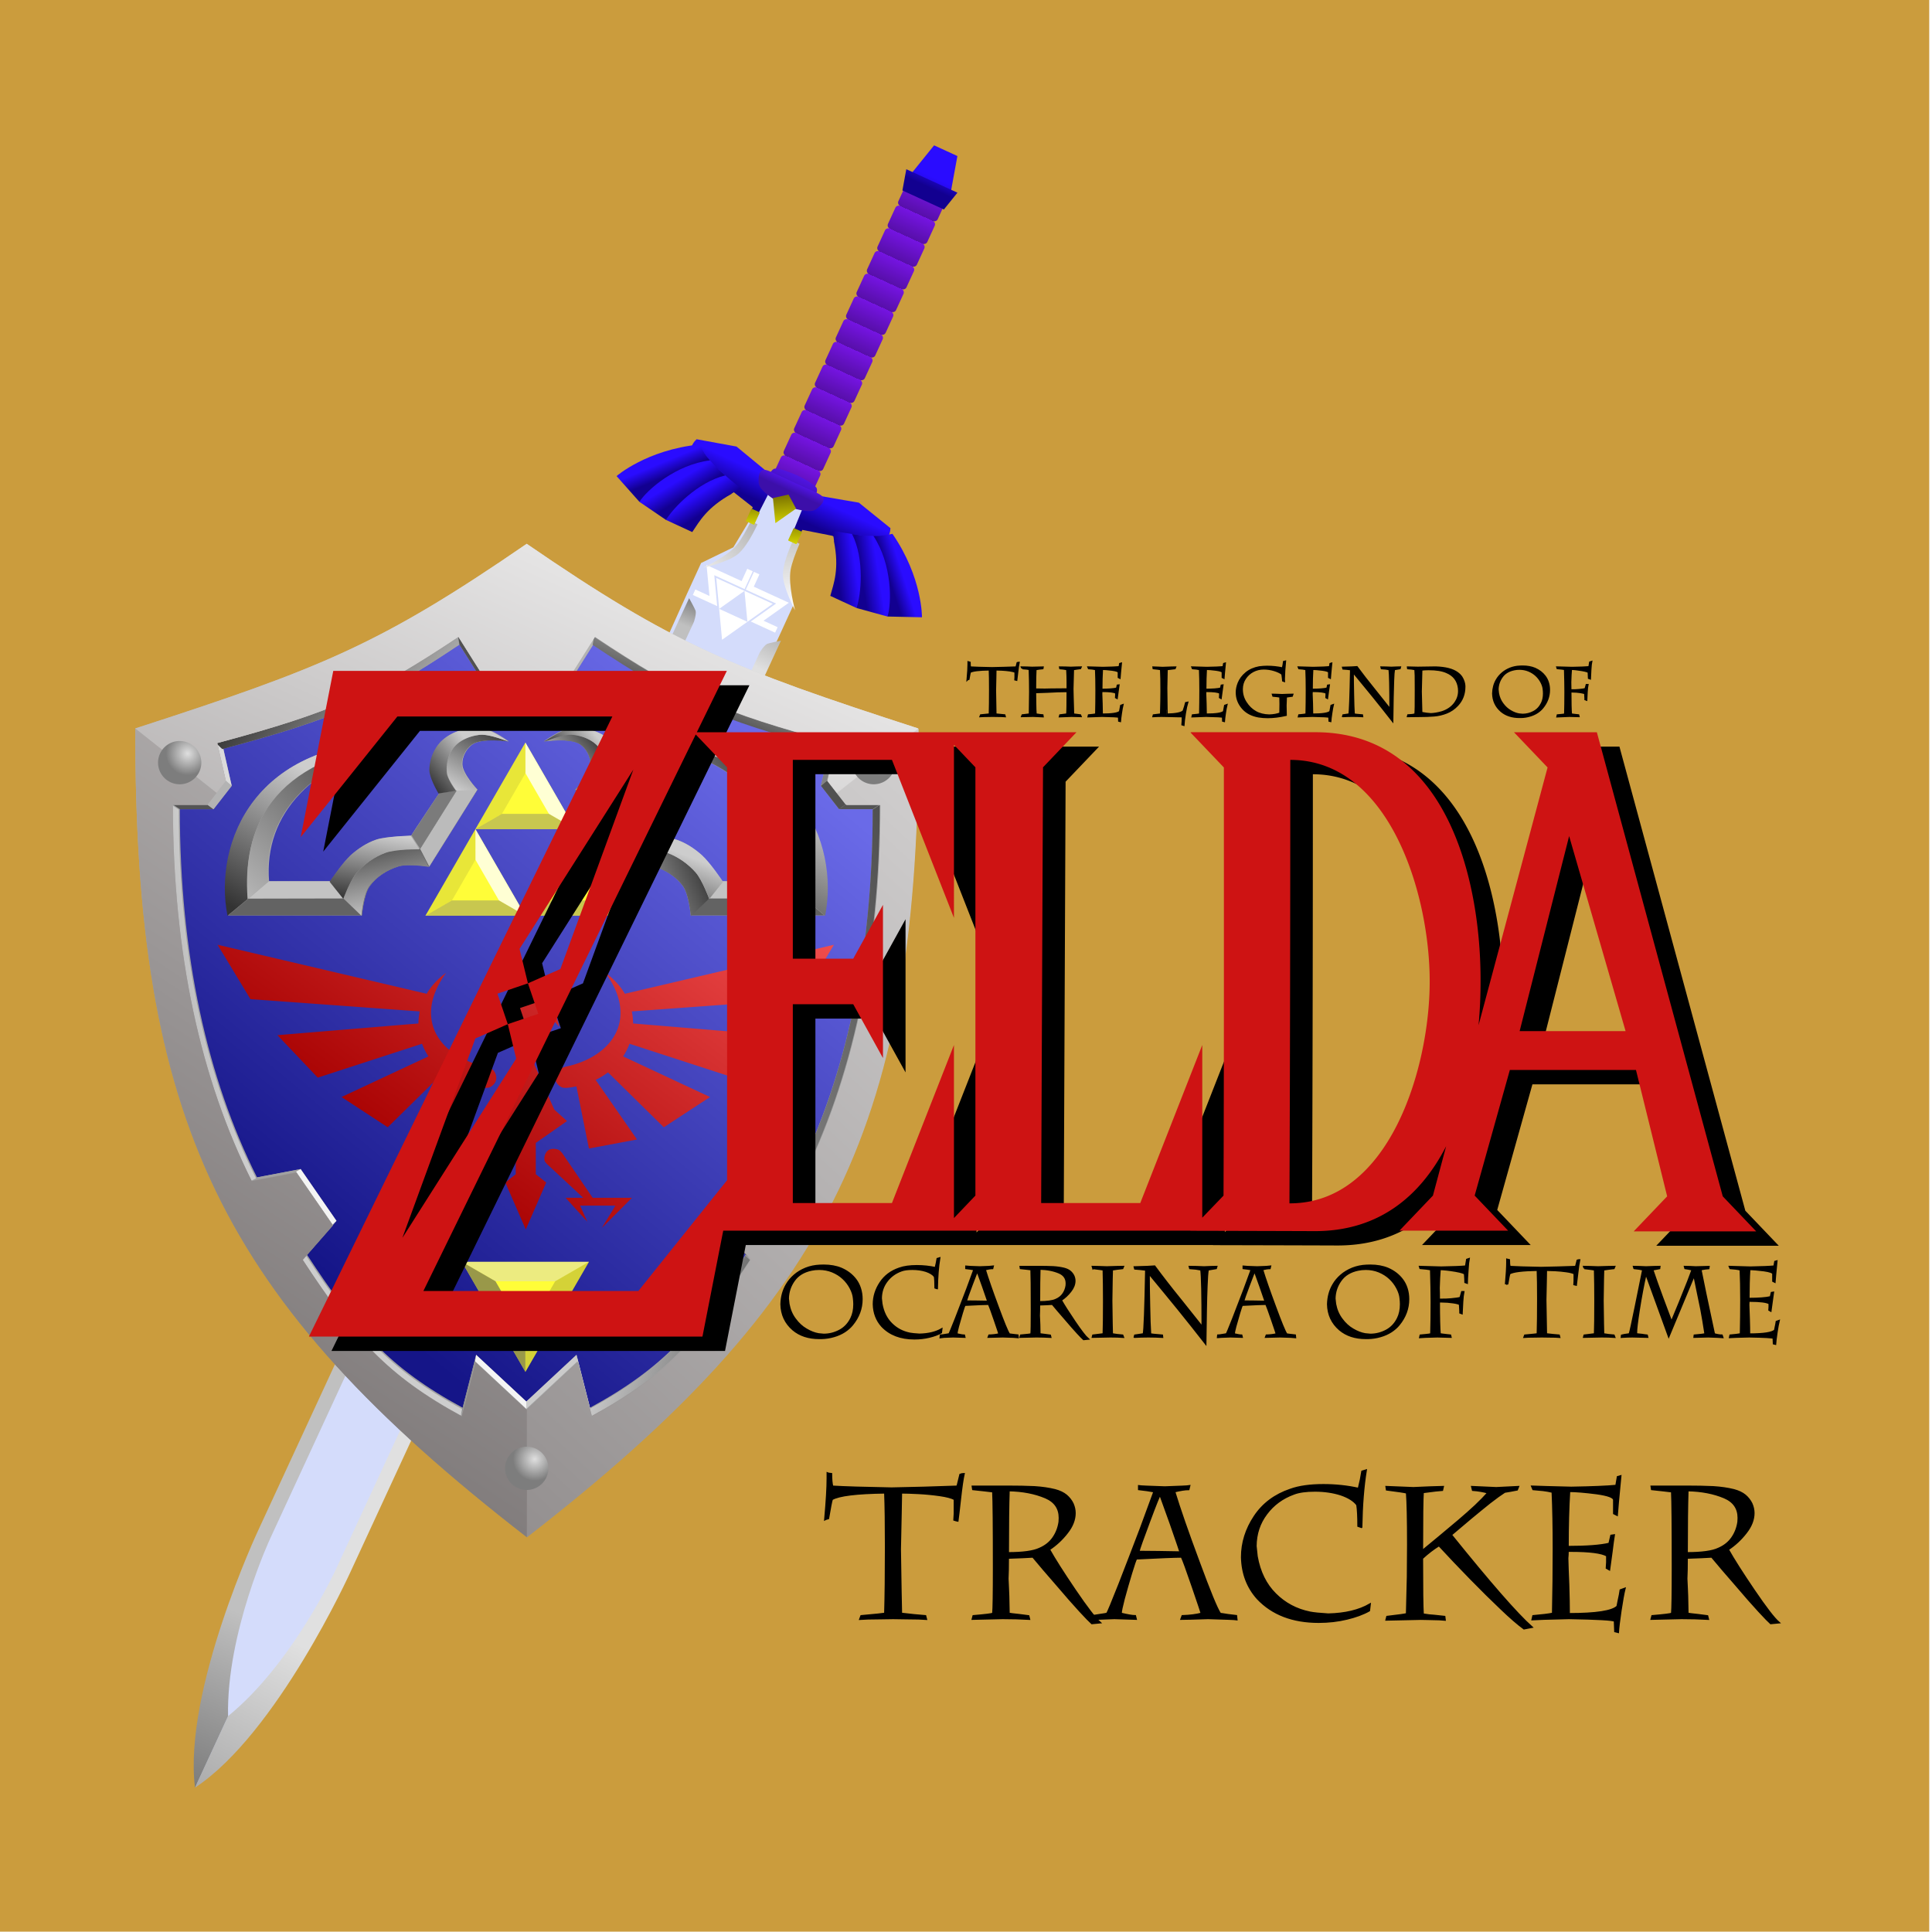
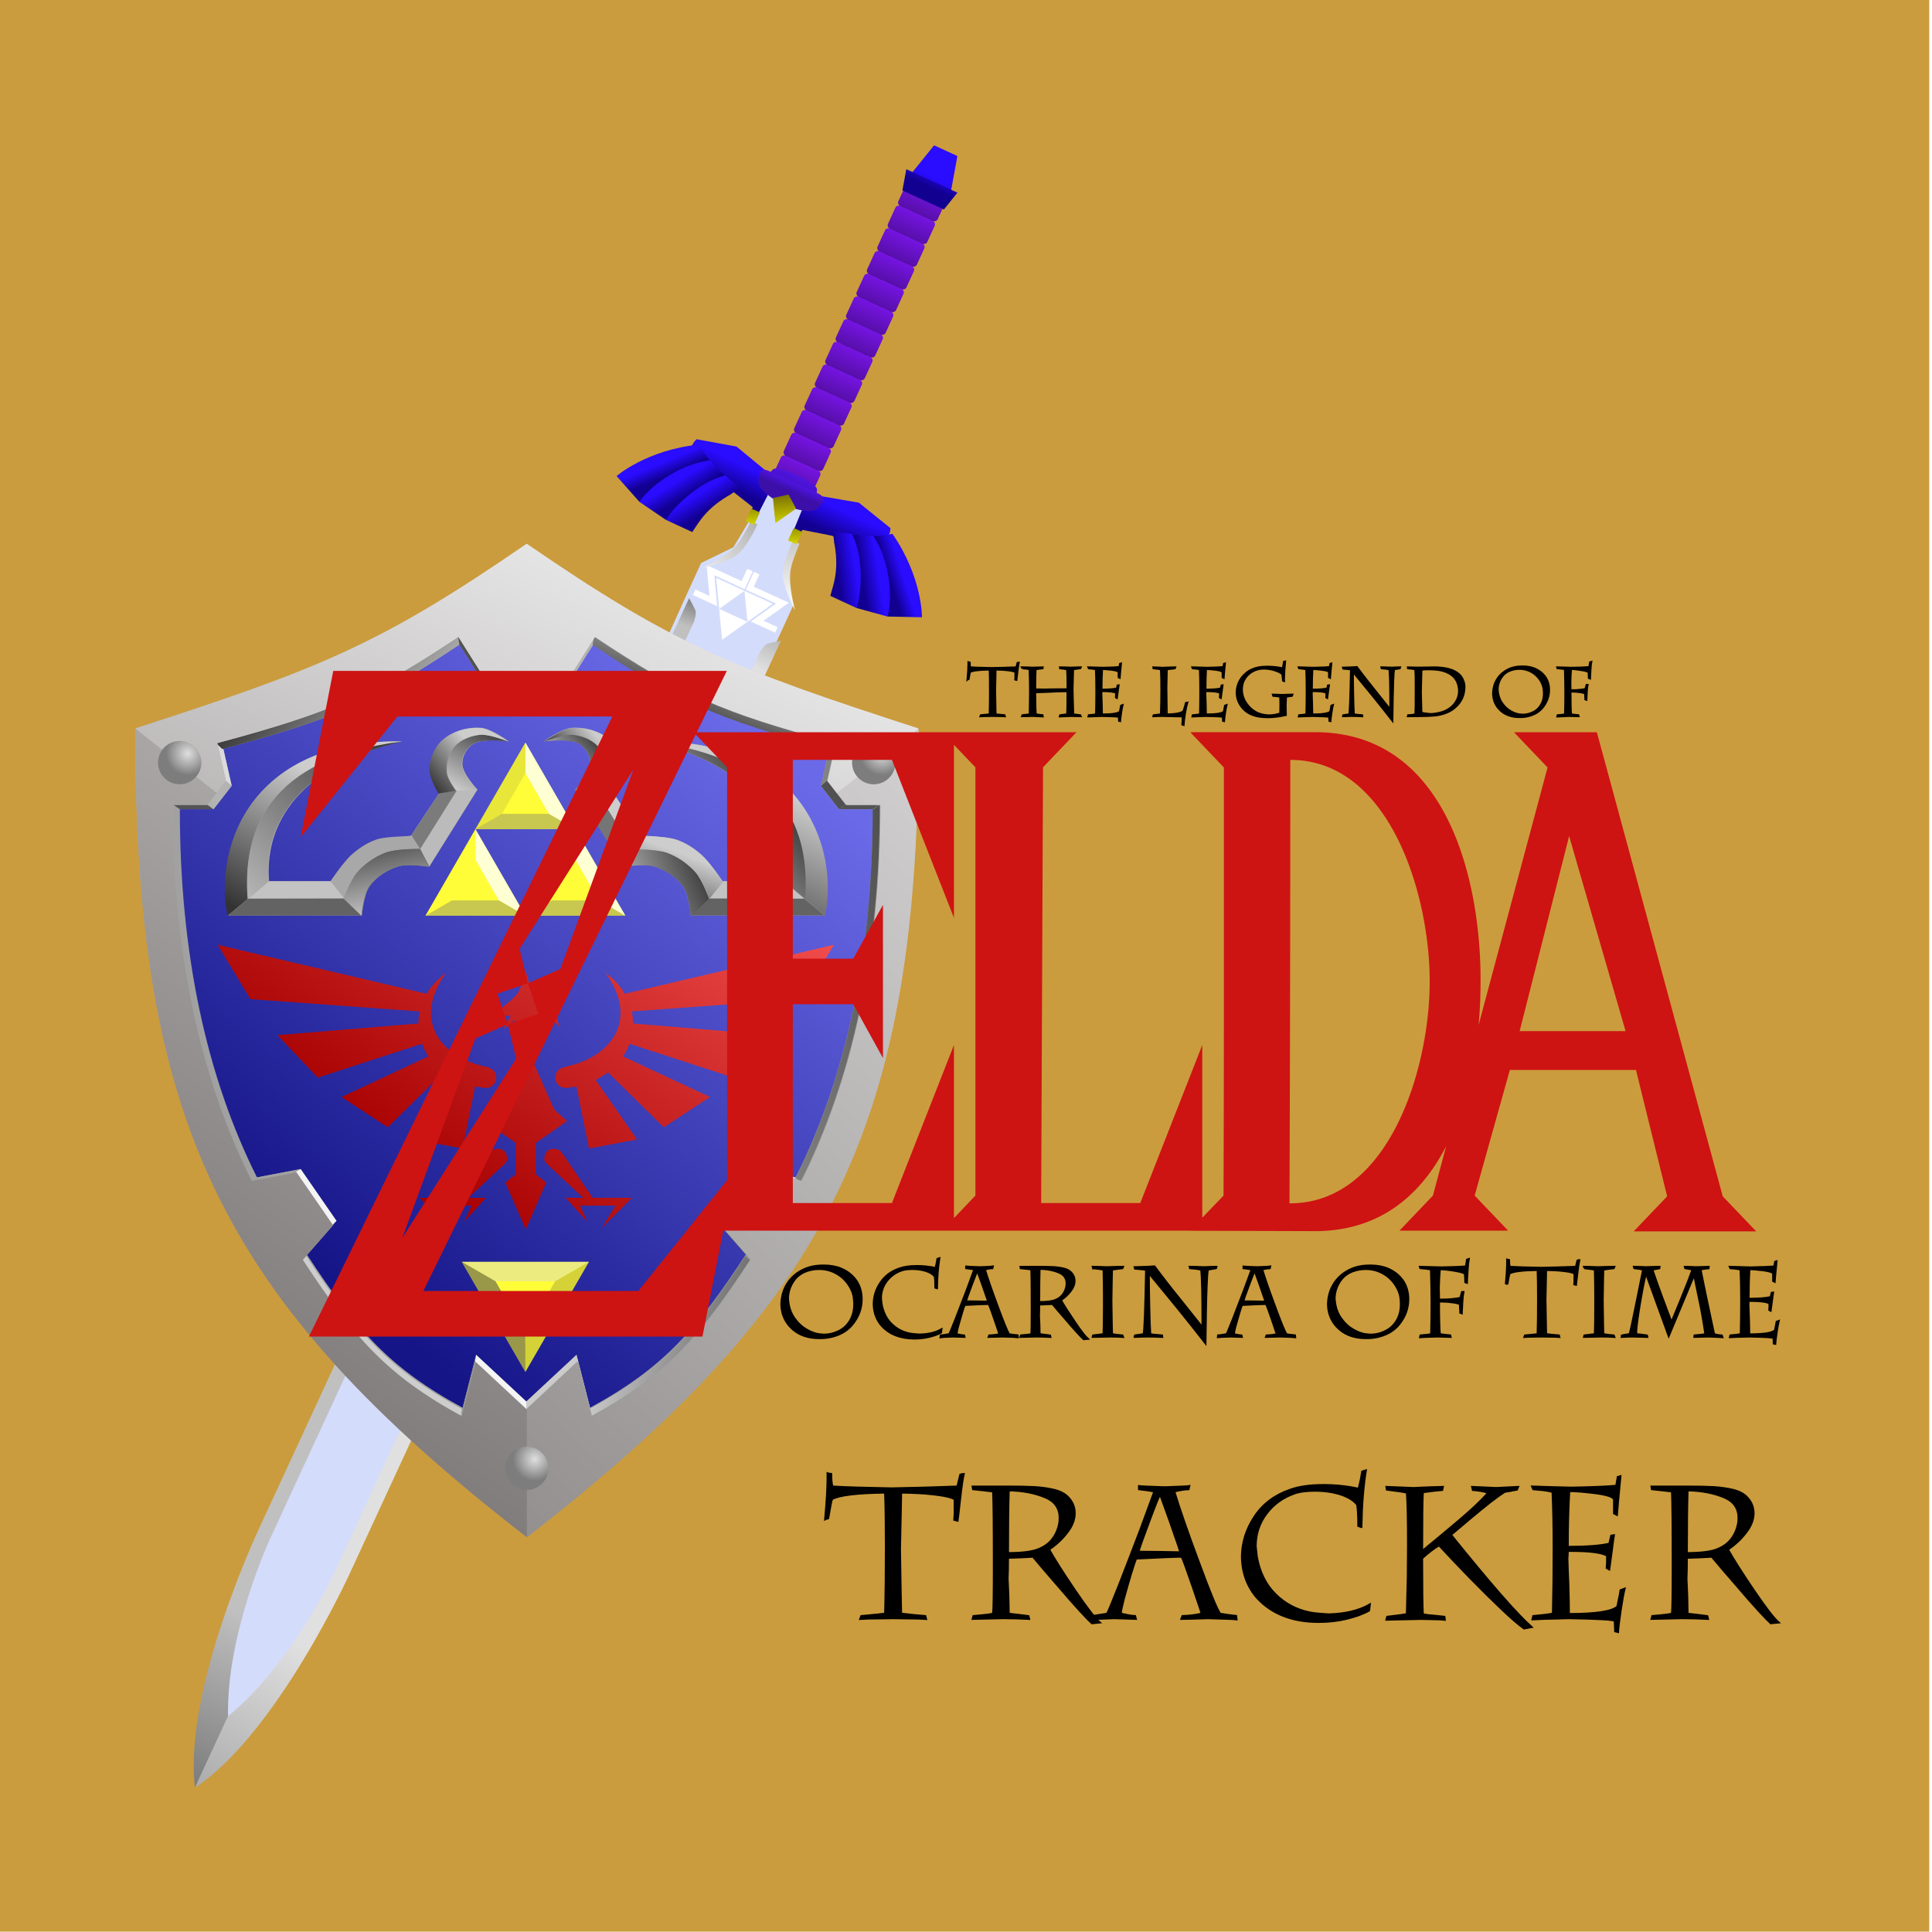
<svg xmlns="http://www.w3.org/2000/svg" xmlns:xlink="http://www.w3.org/1999/xlink" width="1000" height="1000" viewBox="0 0 264.583 264.583">
  <defs>
    <linearGradient id="f">
      <stop offset="0" stop-color="#7514e2" />
      <stop offset="1" stop-color="#570fa9" />
    </linearGradient>
    <linearGradient id="i">
      <stop offset="0" stop-color="#d4d400" />
      <stop offset="1" stop-color="#564a00" />
    </linearGradient>
    <linearGradient id="j">
      <stop offset="0" stop-color="#151588" />
      <stop offset="1" stop-color="#6a6ae8" />
    </linearGradient>
    <linearGradient id="k">
      <stop offset="0" stop-color="#cdcdcd" />
      <stop offset="1" stop-color="#333" />
    </linearGradient>
    <linearGradient id="l">
      <stop offset="0" stop-color="#7f7a7a" />
      <stop offset="1" stop-color="#e5e4e4" />
    </linearGradient>
    <linearGradient id="a">
      <stop offset="0" stop-color="#dfdfdf" />
      <stop offset="1" stop-color="#7d7d7d" />
    </linearGradient>
    <linearGradient id="m">
      <stop offset="0" stop-color="#a60000" />
      <stop offset="1" stop-color="#ff5b5b" />
    </linearGradient>
    <linearGradient gradientUnits="userSpaceOnUse" y2="274.05" x2="744.816" y1="444.494" x1="957.438" gradientTransform="scale(.999 1.001)" id="n">
      <stop offset="0" stop-color="#cdcdcd" />
      <stop offset="1" stop-color="#333" />
    </linearGradient>
    <linearGradient id="b">
      <stop offset="0" stop-color="#ababab" />
      <stop offset=".136" stop-color="#e0e0e0" />
      <stop offset=".973" stop-color="#e0e0e0" />
      <stop offset="1" stop-color="#b8b8b8" />
    </linearGradient>
    <linearGradient id="c">
      <stop offset="0" stop-color="#7c7c7c" />
      <stop offset=".139" stop-color="silver" />
      <stop offset=".979" stop-color="silver" />
      <stop offset="1" stop-color="gray" />
    </linearGradient>
    <linearGradient id="d">
      <stop offset="0" stop-color="#fff" />
      <stop offset="1" stop-color="#c9c9c9" />
    </linearGradient>
    <linearGradient id="e">
      <stop offset="0" stop-color="#ebebeb" />
      <stop offset="1" stop-color="#b3b3b3" />
    </linearGradient>
    <linearGradient id="h">
      <stop offset="0" stop-color="#5014e2" />
      <stop offset="1" stop-color="#3c0fa9" />
    </linearGradient>
    <linearGradient id="g">
      <stop offset="0" stop-color="#2a0cff" />
      <stop offset="1" stop-color="#120090" />
    </linearGradient>
    <linearGradient xlink:href="#b" id="o" gradientUnits="userSpaceOnUse" gradientTransform="matrix(14.206 0 0 14.206 797.959 -419.52)" x1="-38.761" y1="33.02" x2="-34.584" y2="139.261" />
    <linearGradient xlink:href="#c" id="p" gradientUnits="userSpaceOnUse" gradientTransform="matrix(14.206 0 0 14.206 797.959 -419.52)" x1="-38.761" y1="33.02" x2="-42.9" y2="139.261" />
    <linearGradient xlink:href="#d" id="q" gradientUnits="userSpaceOnUse" gradientTransform="matrix(14.206 0 0 14.206 797.959 -419.52)" x1="-34.584" y1="142.03" x2="-37.15" y2="147.163" />
    <linearGradient xlink:href="#e" id="r" gradientUnits="userSpaceOnUse" gradientTransform="matrix(14.206 0 0 14.206 797.959 -419.52)" x1="-42.938" y1="142.03" x2="-40.373" y2="147.163" />
    <linearGradient xlink:href="#f" id="s" gradientUnits="userSpaceOnUse" x1="451.982" y1="169.834" x2="446.854" y2="181.02" spreadMethod="repeat" />
    <linearGradient xlink:href="#g" id="t" gradientUnits="userSpaceOnUse" x1="-38.761" y1="149.736" x2="-38.761" y2="147.573" />
    <linearGradient xlink:href="#g" id="u" gradientUnits="userSpaceOnUse" gradientTransform="matrix(-14.206 0 0 14.206 -303.358 -196.063)" x1="-31.754" y1="146.535" x2="-33.059" y2="145.681" />
    <linearGradient xlink:href="#g" id="v" gradientUnits="userSpaceOnUse" gradientTransform="matrix(14.206 0 0 14.206 797.959 -196.063)" x1="-31.754" y1="146.535" x2="-33.059" y2="145.681" />
    <linearGradient xlink:href="#g" id="w" gradientUnits="userSpaceOnUse" gradientTransform="matrix(-14.206 0 0 14.206 -303.358 -196.063)" x1="-29.879" y1="146.995" x2="-31.073" y2="146.191" />
    <linearGradient xlink:href="#g" id="x" gradientUnits="userSpaceOnUse" gradientTransform="matrix(14.206 0 0 14.206 797.959 -196.063)" x1="-29.879" y1="146.995" x2="-31.073" y2="146.191" />
    <linearGradient xlink:href="#g" id="y" gradientUnits="userSpaceOnUse" gradientTransform="matrix(-14.206 0 0 14.206 -303.358 -196.063)" x1="-27.868" y1="147.489" x2="-28.745" y2="146.684" />
    <linearGradient xlink:href="#g" id="z" gradientUnits="userSpaceOnUse" gradientTransform="matrix(14.206 0 0 14.206 797.959 -196.063)" x1="-27.868" y1="147.489" x2="-28.745" y2="146.684" />
    <linearGradient xlink:href="#g" id="A" gradientUnits="userSpaceOnUse" gradientTransform="translate(216.575 .555)" x1="-38.745" y1="178.45" x2="-38.745" y2="174.905" />
    <linearGradient xlink:href="#g" id="B" gradientUnits="userSpaceOnUse" gradientTransform="translate(216.575 .696)" x1="-38.766" y1="179.176" x2="-38.766" y2="177.366" />
    <linearGradient xlink:href="#h" id="C" gradientUnits="userSpaceOnUse" x1="177.83" y1="151.964" x2="177.819" y2="150.202" />
    <linearGradient xlink:href="#h" id="D" gradientUnits="userSpaceOnUse" x1="177.834" y1="151.341" x2="177.834" y2="150.541" />
    <linearGradient xlink:href="#i" id="E" gradientUnits="userSpaceOnUse" x1="158.93" y1="490.865" x2="152.477" y2="502.042" />
    <linearGradient xlink:href="#i" id="F" gradientUnits="userSpaceOnUse" gradientTransform="translate(-65.878 4.352)" x1="29.355" y1="141.278" x2="28.164" y2="143.921" />
    <linearGradient xlink:href="#i" id="G" gradientUnits="userSpaceOnUse" gradientTransform="translate(-69.713 4.352)" x1="29.355" y1="141.278" x2="28.164" y2="143.921" />
    <linearGradient xlink:href="#j" id="H" gradientUnits="userSpaceOnUse" gradientTransform="translate(0 -2.77)" x1="80.16" y1="247.303" x2="215.276" y2="84.508" />
    <linearGradient xlink:href="#k" id="I" gradientUnits="userSpaceOnUse" x1="294.814" y1="182.599" x2="344.151" y2="298.779" />
    <linearGradient xlink:href="#k" id="J" gradientUnits="userSpaceOnUse" x1="716.181" y1="339.742" x2="893.804" y2="191.885" />
    <linearGradient xlink:href="#k" id="K" gradientUnits="userSpaceOnUse" x1="691.187" y1="930.387" x2="-160.715" y2="608.703" />
    <linearGradient xlink:href="#k" id="L" gradientUnits="userSpaceOnUse" x1="969.691" y1="726.438" x2="1389.324" y2="800.986" />
    <linearGradient xlink:href="#k" id="M" gradientUnits="userSpaceOnUse" x1="427.179" y1="1013.392" x2="200.364" y2="1095.447" />
    <linearGradient xlink:href="#k" id="N" gradientUnits="userSpaceOnUse" x1="783.597" y1="1126.224" x2="808.49" y2="1149.398" />
    <linearGradient xlink:href="#l" id="O" gradientUnits="userSpaceOnUse" x1="39.279" y1="310.556" x2="246.905" y2="27.593" />
    <linearGradient xlink:href="#l" id="P" gradientUnits="userSpaceOnUse" x1="105.031" y1="300.763" x2="217.061" y2="52.308" />
    <linearGradient xlink:href="#l" id="Q" gradientUnits="userSpaceOnUse" gradientTransform="translate(-7.314 -7.314) scale(4.332)" x1="83.58" y1="297.499" x2="285.611" y2="-9.247" />
    <linearGradient xlink:href="#l" id="R" gradientUnits="userSpaceOnUse" gradientTransform="translate(-7.314 -7.314) scale(4.332)" x1="18.294" y1="332.007" x2="313.124" y2="14.536" />
    <linearGradient xlink:href="#m" id="V" gradientUnits="userSpaceOnUse" gradientTransform="matrix(.932 0 0 .932 9.064 12.232)" x1="113.146" y1="224.403" x2="215.564" y2="84.508" />
    <linearGradient xlink:href="#k" id="W" gradientUnits="userSpaceOnUse" x1="211.062" y1="83.008" x2="190.082" y2="127.275" />
    <linearGradient xlink:href="#k" id="X" gradientUnits="userSpaceOnUse" x1="773.053" y1="456.073" x2="909.413" y2="346.556" />
    <linearGradient xlink:href="#k" id="Y" gradientUnits="userSpaceOnUse" x1="164.591" y1="130.411" x2="194.325" y2="117.725" />
    <linearGradient xlink:href="#k" id="Z" gradientUnits="userSpaceOnUse" x1="146.957" y1="83.808" x2="160.376" y2="72.079" />
    <linearGradient xlink:href="#k" id="aa" gradientUnits="userSpaceOnUse" x1="774.615" y1="436.968" x2="740.896" y2="525.65" />
    <linearGradient xlink:href="#k" id="ab" gradientUnits="userSpaceOnUse" x1="677.883" y1="297.22" x2="631.625" y2="336.624" />
    <linearGradient xlink:href="#k" id="ac" gradientUnits="userSpaceOnUse" x1="207.218" y1="73.378" x2="231.331" y2="114.871" />
    <linearGradient xlink:href="#n" id="ad" gradientUnits="userSpaceOnUse" gradientTransform="scale(.999 1.001)" x1="982.667" y1="532.149" x2="744.816" y2="274.05" />
    <linearGradient xlink:href="#k" id="ae" gradientUnits="userSpaceOnUse" x1="170.969" y1="121.407" x2="177.156" y2="94.099" />
    <linearGradient xlink:href="#k" id="af" gradientUnits="userSpaceOnUse" x1="155.115" y1="83.506" x2="143.906" y2="62.956" />
    <linearGradient xlink:href="#k" id="ag" gradientUnits="userSpaceOnUse" x1="770.912" y1="410.097" x2="786.476" y2="503.149" />
    <linearGradient xlink:href="#k" id="ah" gradientUnits="userSpaceOnUse" x1="639.667" y1="300.077" x2="697.978" y2="348.969" />
    <radialGradient xlink:href="#a" id="S" cx="29.318" cy="77.628" fx="29.318" fy="77.628" r="6.645" gradientUnits="userSpaceOnUse" />
    <radialGradient xlink:href="#a" id="T" gradientUnits="userSpaceOnUse" cx="29.318" cy="77.628" fx="29.318" fy="77.628" r="6.645" gradientTransform="translate(213.111)" />
    <radialGradient xlink:href="#a" id="U" gradientUnits="userSpaceOnUse" cx="29.318" cy="77.628" fx="29.318" fy="77.628" r="6.645" gradientTransform="translate(106.556 216.685)" />
  </defs>
  <rect ry="0" y="-.046" x="-.378" height="264.583" width="264.583" fill="#cb9c3d" />
  <g stroke-width=".265" stroke-linejoin="round">
    <path d="M96.016 77.099l-1.919 4.184L33.137 216.7l-6.347 28.04 17.104-23.107 62.829-134.56 1.918-4.185-1.255-4.745 2.707-8.233-2.558-1.27-2.633-1.11-4.472 7.424z" fill="#d4dcfb" />
    <path d="M98.885 87.617l-.398-4.235 3.867 1.772zm3.469-2.463l-.398-4.235 3.867 1.773zm-.398-4.235l-3.469 2.463-.398-4.236zm-7.074.558l.344-.75 1.934.886-.399-4.236 4.8 2.201.773-1.684.751.344-1.117 2.436-4.15-1.903.398 4.235zm7.934 3.638l3.468-2.462-4.15-1.904 1.116-2.435.751.344-.772 1.685 4.8 2.201c-1.156.82-2.313 1.64-3.469 2.462l1.934.887-.344.75z" fill="#fff" />
    <path d="M247.3 49.58v92.39c42.983 87.851 42.56 210 42.56 210v1183.964s.905 9.314 3.693 12.751c1.197 1.478 13.088 10.204 13.088 10.204V355.326s1.356-208.16-59.34-305.746z" transform="matrix(.106 .049 .049 -.106 -1.937 237.951)" fill="url(#o)" />
    <path d="M247.3 49.58c-60.695 97.586-59.341 305.746-59.341 305.746V1558.89s11.892-8.726 13.09-10.203c2.787-3.438 3.691-12.752 3.691-12.752V351.97s-.422-122.15 42.56-210z" transform="matrix(.106 .049 .049 -.106 -1.937 237.951)" fill="url(#p)" />
    <path d="M306.64 1598.22s-24.75 18.742-30.648 32.384c-4.394 10.163-5.69 26.095-5.799 40.548h8.516c.37-12.042 1.29-24.374 3.365-32.12 4.676-17.456 24.567-40.811 24.567-40.811z" transform="matrix(.106 .049 .049 -.106 -1.937 237.951)" fill="url(#q)" />
    <path d="M187.959 1598.223s19.89 23.353 24.566 40.808c2.075 7.747 2.996 20.079 3.366 32.121h8.515c-.109-14.453-1.404-30.385-5.799-40.548-5.896-13.638-30.634-32.372-30.646-32.381h-.002z" transform="matrix(.106 .049 .049 -.106 -1.937 237.951)" fill="url(#r)" />
  </g>
  <path d="M476.928 113.742a1.801 1.801 0 00-1.694 1.053l-3.625 7.908a1.799 1.799 0 00.887 2.39 1.799 1.799 0 00-2.39.887l-3.626 7.907a1.799 1.799 0 00.887 2.39 1.8 1.8 0 00-2.39.889l-3.625 7.906a1.799 1.799 0 00.886 2.39 1.8 1.8 0 00-2.39.89l-3.625 7.906a1.799 1.799 0 00.886 2.39 1.797 1.797 0 00-2.388.89l-3.627 7.905a1.8 1.8 0 00.888 2.391 1.799 1.799 0 00-2.39.887l-3.627 7.908a1.8 1.8 0 00.889 2.39 1.799 1.799 0 00-2.391.887l-3.627 7.908a1.8 1.8 0 00.889 2.391 1.799 1.799 0 00-2.391.887L435.709 201a1.799 1.799 0 00.887 2.39 1.799 1.799 0 00-2.39.887l-3.626 7.909a1.799 1.799 0 00.887 2.39 1.799 1.799 0 00-2.39.887l-3.626 7.906a1.799 1.799 0 00.887 2.39 1.8 1.8 0 00-2.39.89l-3.626 7.906a1.799 1.799 0 00.887 2.39 1.8 1.8 0 00-2.39.889l-3.626 7.906a1.799 1.799 0 00.887 2.39 1.8 1.8 0 00-2.39.89l-3.626 7.906a1.8 1.8 0 00.89 2.39l8.048 3.692 8.05 3.691a1.8 1.8 0 002.391-.888l3.625-7.907a1.799 1.799 0 00-.886-2.39 1.799 1.799 0 002.39-.887l3.625-7.908a1.799 1.799 0 00-.886-2.39 1.799 1.799 0 002.39-.888l3.625-7.908a1.799 1.799 0 00-.887-2.39 1.799 1.799 0 002.391-.887l3.625-7.908a1.799 1.799 0 00-.887-2.391 1.799 1.799 0 002.391-.887l3.625-7.906a1.799 1.799 0 00-.887-2.39 1.8 1.8 0 002.39-.89l3.626-7.905a1.8 1.8 0 00-.889-2.391 1.8 1.8 0 002.39-.889l3.628-7.906a1.8 1.8 0 00-.889-2.39 1.8 1.8 0 002.39-.89l3.628-7.906a1.8 1.8 0 00-.889-2.39 1.8 1.8 0 002.39-.889l3.626-7.906a1.799 1.799 0 00-.887-2.39 1.799 1.799 0 002.39-.887l3.626-7.909a1.799 1.799 0 00-.887-2.39 1.799 1.799 0 002.39-.887l3.625-7.908a1.799 1.799 0 00-.886-2.39 1.799 1.799 0 002.39-.888l3.625-7.908a1.799 1.799 0 00-.886-2.39 1.799 1.799 0 002.39-.887l3.625-7.908a1.799 1.799 0 00-.886-2.39l-8.051-3.69-8.051-3.692a1.804 1.804 0 00-.697-.166z" transform="matrix(.278 0 0 .278 -8.072 -6.57)" fill="url(#s)" />
  <path d="M-40.977 146.446l-.032.468-2.416.581s-5.104.246-4.121 2.575l3.24.824 5.545-1.472 5.544 1.472 3.24-.824c.984-2.33-4.12-2.575-4.12-2.575l-2.416-.581-.032-.468h-.599l-.1 2.357-1.517-.214-1.517.214-.1-2.357z" fill="url(#t)" transform="matrix(1.511 .693 .693 -1.511 63.241 319.858)" />
  <path transform="matrix(.106 .049 .049 -.106 -12.083 260.078)" d="M124.178 1839.262c-2.74 26.93-2.423 28.795 30.742 79.787 2.354-.826 4.65-1.57 6.773-2.166 7.284-2.046 17.508-5.196 26.989-7.078-3.208-3.337-5.444-6.81-7.643-10.483l.16-.039c-19.65-26.837-20.568-44.788-23.068-60.021z" fill="url(#u)" />
  <path transform="matrix(.106 .049 .049 -.106 -12.083 260.078)" d="M336.469 1839.262c-2.5 15.233-3.418 33.185-23.067 60.021l.159.04c-2.2 3.672-4.435 7.145-7.643 10.482 9.481 1.882 19.705 5.032 26.988 7.078 2.124.596 4.42 1.34 6.774 2.166 33.165-50.992 33.482-52.857 30.742-79.787z" fill="url(#v)" />
  <path transform="matrix(.106 .049 .049 -.106 -12.083 260.078)" d="M124.178 1839.262l-37.12 6.162c-8.216 13.437 11.877 61.95 44.221 84.402 2.085-1.343 4.187-2.615 5.864-3.422 7.14-3.436 16.921-7.379 24.55-9.521 1.137-.32 2.452-.7 3.717-1.065-26.383-20.997-39.502-60.831-41.232-76.556z" fill="url(#w)" />
  <path transform="matrix(.106 .049 .049 -.106 -12.083 260.078)" d="M370.422 1839.262c-1.73 15.725-14.848 55.56-41.23 76.556 1.264.364 2.579.746 3.714 1.065 7.63 2.142 17.41 6.085 24.551 9.521 1.677.807 3.779 2.079 5.863 3.422 32.345-22.452 52.438-70.965 44.221-84.402z" fill="url(#x)" />
  <path transform="matrix(.106 .049 .049 -.106 -12.083 260.078)" d="M87.059 1845.424L50 1861.594s18.976 42.6 72.496 74.303h.002s9.402-6.97 14.645-9.493c1.433-.69 2.992-1.401 4.6-2.113-33.875-20.864-52.685-62.383-54.684-78.867z" fill="url(#y)" />
  <path transform="matrix(.106 .049 .049 -.106 -12.083 260.078)" d="M407.541 1845.424c-2 16.484-20.81 58.003-54.684 78.867 1.608.712 3.167 1.423 4.6 2.113 5.242 2.523 14.647 9.492 14.647 9.492 53.52-31.703 72.496-74.302 72.496-74.302z" fill="url(#z)" />
  <g>
    <path d="M176.026 178.506l.732 2.883h2.113l.732-2.883h-1.789z" fill="url(#A)" transform="matrix(1.511 .693 .693 -1.511 -264.862 171.49)" />
    <path d="M175.935 176.923l-.438 1.724h4.635l-.437-1.724h-1.88z" fill="url(#B)" transform="matrix(1.511 .693 .693 -1.511 -264.862 171.49)" />
  </g>
  <g>
    <path d="M175.92 151.703c-.19-.118-.205-.637-.205-.637l2.104-.02 2.105.02s-.016.52-.206.637c-.28.174-1.044.255-1.899.273-.854-.018-1.618-.1-1.899-.273z" fill="url(#C)" transform="matrix(1.511 .693 .693 -1.511 -264.862 171.49)" />
    <path d="M176.773 149.407s-.904.154-1.278.398a.928.928 0 00-.333.384c-.134.295-.312.693-.132.962.133.2.697.186.697.186l2.092-.009 2.092.009s.565.014.698-.186c.18-.27.002-.667-.132-.962a.928.928 0 00-.334-.384c-.373-.244-1.277-.398-1.277-.398z" fill="url(#D)" transform="matrix(1.511 .693 .693 -1.511 -264.862 171.49)" />
  </g>
  <g>
    <path d="M157.385 490.73l-3.955 6.803 3.955 3.006 3.955-3.006z" transform="scale(.44 -.44) rotate(-24.632 -1297.39 -28.31)" fill="url(#E)" />
    <path d="M-36.523 145.63h-.641a.059.059 0 00-.06.06v1.013c0 .032.027.059.06.059h.64c.033 0 .06-.027.06-.06v-1.012a.059.059 0 00-.06-.06z" fill="url(#F)" transform="matrix(1.511 .693 .693 -1.511 63.241 319.858)" />
    <path d="M-40.358 145.63h-.64a.059.059 0 00-.06.06v1.013c0 .032.027.059.06.059h.64c.033 0 .06-.027.06-.06v-1.012a.059.059 0 00-.06-.06z" fill="url(#G)" transform="matrix(1.511 .693 .693 -1.511 63.241 319.858)" />
  </g>
  <g>
    <path d="M133.426 310.476C43.74 240.945 19.196 189.181 19.239 74.672c54.27-17.58 71.375-24.44 114.187-53.862 42.812 29.423 59.916 36.282 114.186 53.862.043 114.509-24.501 166.273-114.186 235.804z" fill="url(#H)" transform="matrix(.446 0 0 .446 12.624 68.572)" />
    <path d="M72.08 75.819c-19.682 13.526-27.545 16.68-52.495 24.761-.02 52.643 11.264 76.44 52.495 108.406 41.23-31.966 52.514-55.763 52.494-108.406-24.95-8.082-32.813-11.235-52.494-24.761zm-9.156 12.467l4.093 6.487h10.125l4.093-6.487C92.825 96 98.157 98.41 113.576 102.542l-1.151 5.074 2.493 3.201h4.61c0 20.037-3.734 36.802-10.565 50.424l-5.977-1.141-4.903 7.091 4.045 4.623c-6.77 10.334-11.267 15.509-21.327 20.972l-1.848-7.243-6.873 6.396-6.873-6.396-1.849 7.243c-10.06-5.463-14.556-10.638-21.326-20.972l4.044-4.623-4.903-7.091-5.977 1.14c-6.831-13.621-10.566-30.386-10.566-50.423h4.611l2.493-3.201-1.15-5.074C46.001 98.41 51.334 96 62.923 88.286z" fill="#a1a1a1" />
    <path d="M41.173 160.1l-5.977 1.14-.749.383 6.098-1.164z" fill="#a1a1a1" />
    <path d="M28.371 110.176h-4.704l.963.641h4.611m91.251-.641h-4.704l-.87.641h4.61zM67.017 94.773h10.125l.103-.967H66.914z" fill="#545454" />
    <path d="M45.548 167.695l-4.126 4.716.61-.597 4.044-4.623zm-14.633-60.786l-2.544 3.267.87.641 2.493-3.201zm46.227-12.136l4.093-6.487.186-1.1-4.176 6.62z" fill="#b3b3b3" />
    <path d="M62.738 87.187l.186 1.099 4.093 6.487-.103-.967zm49.687 20.429l2.493 3.201.87-.641-2.544-3.267zM98.083 167.19l4.045 4.623.61.597-4.127-4.716z" fill="#515151" />
    <path d="M31.734 107.616l-1.151-5.074-.843-.81 1.175 5.177zm49.067 85.17l-1.848-7.243.14.876 1.885 7.39z" fill="#dbdbdb" />
    <path d="M114.419 101.732l-.843.81-1.151 5.074.82-.707zm-49.213 83.811l-1.848 7.243-.177 1.023 1.886-7.39z" fill="#828282" />
    <path d="M102.986 160.1l-4.903 7.091.528.504 5.003-7.236zM72.08 192.944l7.012-6.525-.14-.876-6.872 6.396z" fill="#cbcbcb" />
    <path d="M41.173 160.1l-.628.359 5.003 7.236.528-.504zm24.033 25.443l-.139.876 7.013 6.525v-1.005z" fill="#f4f4f4" />
    <path d="M102.986 160.1l.628.359 6.098 1.164-.749-.382z" fill="#cbcbcb" />
    <g>
      <path transform="matrix(-.103 0 0 .103 130.783 69.324)" d="M479.916 173.67C364.956 250.205 312.055 274.104 159.1 315.088l8.191 7.869c149.912-40.169 201.761-63.592 314.434-138.603z" fill="url(#I)" />
-       <path transform="matrix(-.103 0 0 .103 130.783 69.324)" d="M661.559 173.67l-1.807 10.684c112.673 75.011 164.52 98.434 314.432 138.603l8.191-7.87C829.42 274.105 776.519 250.206 661.559 173.67z" fill="url(#J)" />
+       <path transform="matrix(-.103 0 0 .103 130.783 69.324)" d="M661.559 173.67l-1.807 10.684c112.673 75.011 164.52 98.434 314.432 138.603l8.191-7.87C829.42 274.105 776.519 250.206 661.559 173.67" fill="url(#J)" />
      <path transform="matrix(-.103 0 0 .103 130.783 69.324)" d="M100.049 397.18c0 198.759 37.048 365.062 104.812 500.19l7.282-3.72c-66.416-132.437-102.727-295.43-102.727-490.234z" fill="url(#K)" />
-       <path transform="matrix(-.103 0 0 .103 130.783 69.324)" d="M1041.424 397.18l-9.367 6.236c0 194.804-36.31 357.797-102.725 490.234l7.281 3.72c67.765-135.128 104.81-301.431 104.81-500.19z" fill="url(#L)" />
      <path transform="matrix(-.103 0 0 .103 130.783 69.324)" d="M278.6 996.445l-5.932 5.805c67.155 102.518 111.762 153.85 211.557 208.04l1.72-9.946c-97.808-53.11-141.527-103.421-207.345-203.899z" fill="url(#M)" />
      <path transform="matrix(-.103 0 0 .103 130.783 69.324)" d="M862.875 996.445c-65.819 100.478-109.537 150.789-207.346 203.899l1.723 9.945c99.795-54.188 144.4-105.521 211.555-208.039z" fill="url(#N)" />
    </g>
    <path d="M133.425 13.23C88.36 44.2 70.356 51.42 13.23 69.924 13.185 190.461 39.02 244.95 133.426 318.14c94.405-73.19 120.24-127.679 120.196-248.215C196.495 51.42 178.491 44.2 133.425 13.23zm-20.963 28.545l9.372 14.854h23.183l9.372-14.854c26.535 17.665 38.746 23.182 74.05 32.642l-2.635 11.618 5.709 7.33h10.557c0 45.878-8.551 84.264-24.193 115.454l-13.685-2.612-11.226 16.237 9.26 10.584c-15.5 23.663-25.797 35.511-48.831 48.019l-4.232-16.583-15.737 14.644-15.738-14.644-4.231 16.583c-23.035-12.508-33.33-24.356-48.831-48.02l9.26-10.583-11.227-16.237-13.685 2.612c-15.641-31.19-24.193-69.576-24.193-115.454H35.34l5.709-7.33-2.636-11.618c35.305-9.46 47.515-14.977 74.05-32.642z" fill="url(#O)" transform="matrix(.446 0 0 .446 12.624 68.572)" />
    <path d="M253.622 69.925C196.495 51.42 178.491 44.2 133.425 13.23 88.36 44.2 70.356 51.42 13.23 69.925L38.193 89.7l2.855-3.665-2.636-11.618c35.305-9.46 47.515-14.977 74.05-32.642l9.372 14.854h23.183l9.372-14.854c26.535 17.665 38.746 23.182 74.05 32.642l-2.635 11.618 2.854 3.665z" fill="url(#P)" transform="matrix(.446 0 0 .446 12.624 68.572)" />
    <path d="M50 295.63c-.193 522.207 111.736 758.272 520.736 1075.362v-169.105l-68.177-63.44-18.334 71.842c-99.795-54.188-144.402-105.521-211.557-208.039l40.121-45.85-48.639-70.35-59.289 11.32C137.097 762.241 100.05 595.938 100.05 397.18h45.74l12.365-15.88z" transform="matrix(.103 0 0 .103 13.376 69.324)" fill="url(#Q)" />
    <path d="M1091.475 295.63L983.322 381.3l12.366 15.88h45.736c0 198.759-37.046 365.062-104.81 500.19l-59.29-11.32-48.636 70.35 40.119 45.85c-67.155 102.518-111.76 153.85-211.555 208.04l-18.334-71.843-68.182 63.44v169.105c409.001-317.09 520.932-553.155 520.739-1075.361z" transform="matrix(.103 0 0 .103 13.376 69.324)" fill="url(#R)" />
    <g>
      <path d="M33.515 80.426a6.645 6.645 0 01-6.645 6.645 6.645 6.645 0 01-6.645-6.645 6.645 6.645 0 016.645-6.645 6.645 6.645 0 016.645 6.645z" fill="url(#S)" transform="matrix(.446 0 0 .446 12.624 68.572)" />
      <path d="M246.627 80.426a6.645 6.645 0 01-6.646 6.645 6.645 6.645 0 01-6.645-6.645 6.645 6.645 0 016.645-6.645 6.645 6.645 0 016.646 6.645z" fill="url(#T)" transform="matrix(.446 0 0 .446 12.624 68.572)" />
      <path d="M140.07 297.11a6.645 6.645 0 01-6.644 6.646 6.645 6.645 0 01-6.645-6.645 6.645 6.645 0 016.645-6.646 6.645 6.645 0 016.645 6.646z" fill="url(#U)" transform="matrix(.446 0 0 .446 12.624 68.572)" />
    </g>
    <g>
      <path d="M38.798 136.348l10.09 16.696 51.983 3.77a17.704 17.704 0 00-.4 3.703l-43.294 3.59 12.377 13.044 32.023-10.407a18.684 18.684 0 001.967 3.882L76.85 183.1l14.193 9.287 17.133-16.857a22.386 22.386 0 003.796 2.31l-12.701 18.296 14.758 2.774 3.845-19.08a29.4 29.4 0 002.004.351s1.747.278 2.503-.076c.864-.404 1.66-1.218 1.899-2.142.246-.953-.022-2.12-.645-2.883-.658-1.016-3.316-1.484-3.316-1.484-13.497-3.21-21.618-14.526-11.352-28.639-2.599 1.88-4.577 4.077-5.968 6.44zm189.256 0l-10.09 16.696-51.984 3.77c.266 1.227.397 2.467.4 3.703l43.294 3.59-12.377 13.044-32.023-10.407a18.683 18.683 0 01-1.967 3.882l26.694 12.474-14.193 9.287-17.133-16.857a22.386 22.386 0 01-3.795 2.31l12.7 18.296-14.757 2.774-3.845-19.08a29.4 29.4 0 01-2.004.351s-1.748.278-2.504-.076c-.863-.404-1.66-1.218-1.898-2.142-.246-.953.021-2.12.644-2.883.659-1.016 3.316-1.484 3.316-1.484 13.497-3.21 21.619-14.526 11.352-28.639 2.6 1.88 4.577 4.077 5.969 6.44zm-94.628 28.139l-1.79-4.266-1.995 2.071.542-2.85-3.58 2.76 2.133-4.021c-1.888-.507-4.106 1.42-5.548 3.413.526-3.077 1.446-4.948 5.458-7.998 0 0 1.84-1.599 2.441-2.635.906-1.563 1.723-4.074 2.339-6.321.616 2.247 1.432 4.758 2.338 6.321.6 1.036 2.442 2.635 2.442 2.635 4.011 3.05 4.932 4.921 5.457 7.998-1.441-1.992-3.66-3.92-5.548-3.413l2.133 4.022-3.58-2.76.542 2.85-1.994-2.072zm-11.45 36.214s.795-1.174 1.42-1.408c.997-.374 2.335-.436 3.189.202.853.638 1.258 1.95 1.097 3.003-.099.652-1.202 1.572-1.202 1.572l-10.68 9.965h5.403l-6.68 7.356 2.234-4.95H105.91l4.147 6.863-9.25-9.27h12.089zm22.9 0s-.796-1.174-1.42-1.408c-.997-.374-2.336-.436-3.19.202-.853.638-1.257 1.95-1.097 3.003.1.652 1.202 1.572 1.202 1.572l10.68 9.965h-5.403l6.68 7.356-2.233-4.95h10.845l-4.147 6.863 9.25-9.27h-12.088zm-11.45 23.065l-6.275-14.416 3.196-2.54v-9.614l-9.582-6.711 3.91-3.534 8.75-19.794 8.75 19.794 3.912 3.534-9.582 6.711v9.615l3.196 2.538z" fill="url(#V)" transform="matrix(.446 0 0 .446 12.495 68.572)" />
      <path d="M80.652 172.806l-8.7 15.07-8.702-15.07z" fill="#fffd38" />
      <path d="M80.652 172.806l-4.618 2.659h-8.18l-4.604-2.659z" fill="#d6d6d6" fill-opacity=".459" />
      <path d="M71.944 182.548l.007 5.329-8.7-15.07 4.604 2.658z" fill="#555" fill-opacity=".599" />
      <path d="M80.652 172.806l-8.7 15.07-.008-5.328 4.09-7.083z" fill="#3f3f3a" fill-opacity=".223" />
      <g>
        <path d="M78.796 113.549l-6.845 11.855H85.64z" fill="#fffd38" />
        <path d="M78.796 113.549l.005 4.191 3.217 5.572 3.622 2.092z" fill="#fff" fill-opacity=".784" />
        <path d="M75.584 123.312l-3.633 2.092H85.64l-3.622-2.092z" fill="#747474" fill-opacity=".392" />
-         <path d="M78.796 113.549l-6.845 11.855 3.633-2.092 3.217-5.572z" fill="#41413d" fill-opacity=".118" />
        <g>
          <path d="M71.951 101.694l-6.844 11.855h13.689z" fill="#fffd38" />
          <path d="M71.951 101.694l.006 4.192 3.217 5.572 3.622 2.09z" fill="#fff" fill-opacity=".784" />
          <path d="M68.74 111.458l-3.633 2.09h13.689l-3.622-2.09z" fill="#747474" fill-opacity=".392" />
          <path d="M71.951 101.694l-6.844 11.855 3.633-2.091 3.217-5.572z" fill="#41413d" fill-opacity=".118" />
        </g>
        <g>
          <path d="M65.107 113.549l-6.845 11.855h13.69z" fill="#fffd38" />
          <path d="M65.107 113.549l.005 4.191 3.217 5.572 3.622 2.092z" fill="#fff" fill-opacity=".784" />
          <path d="M61.895 123.312l-3.633 2.092h13.69l-3.623-2.092z" fill="#747474" fill-opacity=".392" />
-           <path d="M65.107 113.549l-6.845 11.855 3.633-2.092 3.217-5.572z" fill="#41413d" fill-opacity=".118" />
        </g>
      </g>
      <g>
        <path d="M74.491 101.517s3.556-.52 4.93.391c.86.57 1.457 1.714 1.428 2.745-.038 1.35-2.07 3.481-2.07 3.481l6.596 10.54s2.83-.455 4.157-.053c1.552.47 3.078 1.426 4.011 2.752.791 1.124 1.05 3.988 1.05 3.988h18.324c1.951-9.995-3.708-24.161-23.85-23.837 12.323 2.848 18.976 9.919 18.24 19.161h-8.406s-1.758-2.644-2.936-3.681c-.973-.858-2.1-1.597-3.325-2.024-1.53-.533-4.705-.357-4.826-.599-.178-.357-3.808-5.766-3.808-5.766s1.284-2.118 1.255-3.292c-.037-1.448-.677-3.008-1.753-3.978-1.36-1.226-3.404-1.813-5.23-1.681-1.402.101-3.787 1.853-3.787 1.853z" fill="#a8a8a8" />
        <path d="M74.491 101.517s3.556-.52 4.93.391c.86.57 1.457 1.714 1.428 2.745-.038 1.35-2.07 3.481-2.07 3.481l6.596 10.54s2.83-.455 4.157-.053c1.552.47 3.078 1.426 4.011 2.752.791 1.124 1.05 3.988 1.05 3.988h18.324l-2.805-2.312-13.081-.026s-.96-2.57-1.845-3.577a9.83 9.83 0 00-3.897-2.7c-1.467-.544-4.67-.494-4.67-.494l-5.003-8s1.162-1.545 1.255-2.461c.122-1.208-.194-2.58-.974-3.511-.834-.995-2.224-1.542-3.515-1.681-1.325-.143-3.89.918-3.89.918z" fill="#636363" />
        <path d="M225.358 121.902c4.38-22.43-8.32-54.22-53.523-53.492 41.41 5.224 48.88 27.563 47.23 48.303l6.293 5.189z" fill="url(#W)" transform="matrix(.446 0 0 .446 12.495 71.04)" />
        <path transform="matrix(.103 0 0 .103 13.248 71.792)" d="M737.143 289.064c119.807 27.684 184.493 96.431 177.34 186.288l27.273 22.981c6.85-89.593-25.836-186.716-204.613-209.269zm189.45 69.745zm13.454 17.306z" fill="url(#X)" />
        <path d="M163.55 106.897s6.353-1.023 9.33-.12c3.482 1.054 6.906 3.2 9 6.175 1.776 2.523 2.356 8.95 2.356 8.95l5.472-5.247s-2.153-5.765-4.14-8.027c-2.34-2.665-5.422-4.823-8.746-6.057-3.292-1.223-10.478-1.111-10.478-1.111z" fill="url(#Y)" transform="matrix(.446 0 0 .446 12.495 71.04)" />
        <path d="M74.491 101.517s3.556-.52 4.93.391c.86.57 1.457 1.714 1.428 2.745-.038 1.35-2.07 3.481-2.07 3.481l6.596 10.54 1.245-2.422-5.004-8s1.162-1.545 1.255-2.461c.122-1.208-.194-2.58-.974-3.511-.834-.995-2.224-1.542-3.515-1.681-1.325-.143-3.89.918-3.89.918z" fill="#757575" />
        <path d="M139.126 68.394s7.98-1.165 11.064.878c1.929 1.278 3.27 3.845 3.204 6.159-.086 3.028-4.645 7.813-4.645 7.813l6.366.262s2.609-3.466 2.816-5.521c.274-2.712-.434-5.79-2.185-7.88-1.872-2.233-4.99-3.46-7.888-3.772-2.974-.32-8.732 2.06-8.732 2.06z" fill="url(#Z)" transform="matrix(.446 0 0 .446 12.495 71.04)" />
        <path d="M81.616 108.251l5.004 8 1.194-1.87-3.808-5.766z" fill="#cdcdcd" />
        <path d="M97.031 123.023l13.081.026-2.805-2.364h-8.406z" fill="#c3c3c3" />
        <path d="M713.35 432.248s31.133-.486 45.398 4.813c14.402 5.35 27.753 14.698 37.89 26.242 8.607 9.8 17.936 34.777 17.936 34.777l18.182-22.728s-17.09-25.702-28.541-35.788c-9.468-8.339-20.421-15.527-32.336-19.675-14.881-5.182-46.912-5.823-46.912-5.823z" transform="matrix(.103 0 0 .103 13.248 71.792)" fill="url(#aa)" />
        <path d="M635.604 270.818a68.222 68.222 0 00-3.352.159c-13.628.983-36.818 18.017-36.818 18.017s24.946-10.311 37.828-8.926c12.555 1.351 26.064 6.666 34.176 16.344 7.584 9.049 10.652 22.385 9.466 34.133-.898 8.905-12.2 23.922-12.2 23.922l23.234 3.535s12.488-20.59 12.199-32.002c-.358-14.085-6.575-29.248-17.041-38.68-12.399-11.172-30.631-16.887-47.492-16.502z" transform="matrix(.103 0 0 .103 13.248 71.792)" fill="url(#ab)" />
      </g>
      <g>
        <path d="M69.668 101.517s-3.556-.52-4.93.391c-.86.57-1.457 1.714-1.428 2.745.039 1.35 2.07 3.481 2.07 3.481l-6.595 10.54s-2.831-.455-4.158-.053c-1.552.47-3.077 1.426-4.01 2.752-.792 1.124-1.05 3.988-1.05 3.988H31.242c-1.951-9.995 3.708-24.161 23.85-23.837-12.322 2.848-18.976 9.919-18.24 19.161h8.406s1.758-2.644 2.936-3.681c.974-.858 2.1-1.597 3.326-2.024 1.53-.533 4.704-.357 4.825-.599.178-.357 3.809-5.766 3.809-5.766s-1.285-2.118-1.255-3.292c.036-1.448.676-3.008 1.753-3.978 1.36-1.226 3.403-1.813 5.23-1.681 1.4.101 3.786 1.853 3.786 1.853z" fill="#a8a8a8" />
        <path d="M69.668 101.517s-3.556-.52-4.93.391c-.86.57-1.457 1.714-1.428 2.745.039 1.35 2.07 3.481 2.07 3.481l-6.595 10.54s-2.831-.455-4.158-.053c-1.552.47-3.077 1.426-4.01 2.752-.792 1.124-1.05 3.988-1.05 3.988H31.242l2.805-2.312 13.081-.026s.96-2.57 1.845-3.577a9.83 9.83 0 013.897-2.7c1.468-.544 4.67-.494 4.67-.494l5.003-8s-1.162-1.545-1.255-2.461c-.122-1.208.194-2.58.974-3.511.834-.995 2.224-1.542 3.515-1.681 1.325-.143 3.891.918 3.891.918z" fill="#636363" />
        <path d="M225.358 121.902c4.38-22.43-8.32-54.22-53.523-53.492 41.41 5.224 48.88 27.563 47.23 48.303l6.293 5.189z" fill="url(#ac)" transform="matrix(-.446 0 0 .446 131.664 71.04)" />
        <path d="M737.143 289.064c119.807 27.684 184.493 96.431 177.34 186.288l27.273 22.981c6.85-89.593-25.836-186.716-204.613-209.269z" transform="matrix(-.103 0 0 .103 130.912 71.792)" fill="url(#ad)" />
        <path d="M163.55 106.897s6.353-1.023 9.33-.12c3.482 1.054 6.906 3.2 9 6.175 1.776 2.523 2.356 8.95 2.356 8.95l5.472-5.247s-2.153-5.765-4.14-8.027c-2.34-2.665-5.422-4.823-8.746-6.057-3.292-1.223-10.478-1.111-10.478-1.111z" fill="url(#ae)" transform="matrix(-.446 0 0 .446 131.664 71.04)" />
        <path d="M69.668 101.517s-3.556-.52-4.93.391c-.86.57-1.457 1.714-1.428 2.745.039 1.35 2.07 3.481 2.07 3.481l-6.595 10.54-1.245-2.422 5.003-8s-1.162-1.545-1.255-2.461c-.122-1.208.194-2.58.974-3.511.834-.995 2.224-1.542 3.515-1.681 1.325-.143 3.891.918 3.891.918z" fill="#bbb" />
        <path d="M139.126 68.394s7.98-1.165 11.064.878c1.929 1.278 3.27 3.845 3.204 6.159-.086 3.028-4.645 7.813-4.645 7.813l6.366.262s2.609-3.466 2.816-5.521c.274-2.712-.434-5.79-2.185-7.88-1.872-2.233-4.99-3.46-7.888-3.772-2.974-.32-8.732 2.06-8.732 2.06z" fill="url(#af)" transform="matrix(-.446 0 0 .446 131.664 71.04)" />
        <path d="M62.543 108.251l-5.003 8-1.195-1.87 3.809-5.766z" fill="#7b7b7b" />
        <path d="M47.128 123.023l-13.081.026 2.805-2.364h8.406z" fill="#c3c3c3" />
-         <path transform="matrix(-.103 0 0 .103 130.912 71.792)" d="M713.35 432.248s31.133-.486 45.398 4.813c14.402 5.35 27.753 14.698 37.89 26.242 8.607 9.8 17.936 34.777 17.936 34.777l18.182-22.728s-17.09-25.702-28.541-35.788c-9.468-8.339-20.421-15.527-32.336-19.675-14.881-5.182-46.912-5.823-46.912-5.823z" fill="url(#ag)" />
        <path transform="matrix(-.103 0 0 .103 130.912 71.792)" d="M635.604 270.818a68.222 68.222 0 00-3.352.159c-13.628.983-36.818 18.017-36.818 18.017s24.946-10.311 37.828-8.926c12.555 1.351 26.064 6.666 34.176 16.344 7.584 9.049 10.652 22.385 9.466 34.133-.898 8.905-12.2 23.922-12.2 23.922l23.234 3.535s12.488-20.59 12.199-32.002c-.358-14.085-6.575-29.248-17.041-38.68-12.399-11.172-30.631-16.887-47.492-16.502z" fill="url(#ah)" />
      </g>
    </g>
  </g>
  <g style="line-height:1.25;-inkscape-font-specification:'Ink Free Bold'" aria-label="Tracker" font-weight="700" font-size="12.928" font-family="Ink Free" letter-spacing="0" word-spacing="0" stroke-width=".323">
    <g aria-label="tracker" style="-inkscape-font-specification:Charlemagne" font-weight="400" font-size="10.444" font-family="Charlemagne" stroke="#000" stroke-width=".103">
      <path d="M112.991 208.083q.333-3.723.333-5.623v-.69q.05.026.514.076 0 1.103.156 1.724 2.464.15 8.111.25 4.338-.075 8.982-.25.057-.107.207-.771.157-.67.207-.853.257-.1.489-.1-.232 1.053-.489 3.366-.257 2.332-.357 3.053-.157-.025-.464-.126.025-.464.05-.877v-1.95q-.59-.332-2.025-.539-1.466-.207-2.902-.282-1.466-.075-2.388-.075-.025.796-.05 2.745-.056 1.975-.106 4.984.106 7.032.156 8.831 1.874.226 3.31.333l.106.407q-.257-.025-1.053-.05-.82 0-1.824-.025-1.003 0-1.642-.025-.62.025-1.592.025-1.003.025-1.824.025-.821.025-1.103.05l.15-.407q2.877-.257 3.26-.333.106-3.547.106-9.145 0-4.695-.106-7.415-5.849.075-7.265.896-.126.333-.514 2.62-.383.1-.433.15zM138.051 212.684q3.053 0 4.313-.596 1.203-.514 1.874-1.485.664-.953.846-2.182.025-.282.025-.539 0-1.98-1.924-2.802-2.181-.921-5.033-.971-.1 2.977-.1 8.575zm0 .664q0 1.799-.056 2.852.031.59.056 1.178l.05 1.185q0 .614.025 1.204.026.589.026 1.21.206.05 1.41.175 1.185.132 1.285.157l.1.407q-.921-.05-1.767-.075-.872 0-1.875-.025-4.005.1-4.112.1l.107-.407q2.438-.207 2.695-.333.1-.927.1-6.318 0-8.5-.1-10.399-.539-.075-1.285-.15l-1.46-.157-.057-.382h4.702q2.206 0 3.773.075 1.567.1 2.802.407.971.257 1.56.746.571.49.878 1.129.282.645.282 1.285 0 1.36-1.053 2.695-1.053 1.36-2.463 2.288 1.103 1.974 3.541 5.572 2.439 3.592 3.416 4.438l-1.103.106q-.363-.313-1.623-1.673-1.254-1.36-3.153-3.592-1.93-2.206-3.29-3.848-.665.05-1.436.075-.796.025-1.975.075z" stroke-width=".253" />
      <path d="M149.346 221.772l.05-.463q.283 0 1.185-.157.897-.125 1.028-.176.176-.232 1.668-4.005 1.46-3.748 2.952-7.678 1.46-3.93 1.849-5.034-.928-.181-2.106-.307v-.439q.382.057 3.541.157 3.06-.1 3.366-.157l-.106.44q-.715 0-1.95.306 1.078 3.542 3.335 9.603 2.238 6.086 2.927 7.114.025.025 1.078.182 1.053.15 1.135.15l.05.464q-.332-.056-3.905-.156-2.927.1-3.667.1l.15-.407q1.543-.05 2.62-.333 0-.131-1.21-3.648-1.203-3.516-1.51-4.13-1.385 0-6.218.25-.15.232-.69 2.006-.538 1.774-1.002 3.492-.408 1.567-.408 1.949v.081q1.386.333 1.95.333l.1.407q-.332 0-2.952-.1-3.053.1-3.26.156zm6.576-9.27q.971 0 2.77.025 1.8.025 2.952.05 0 0 0 0 0-.1-1.335-3.924-1.385-3.88-1.435-3.98-.157.125-1.467 3.642-1.335 3.548-1.485 4.187zM186.447 209.136l-.438-.15q0-1.956-.15-2.903-.646-.87-2.238-1.41-1.618-.514-3.542-.514-1.85 0-2.902.407-2.332.847-3.748 2.752-1.436 1.9-1.46 4.413.024.257.15 1.41.564 3.21 2.544 5.165 1.95 1.95 4.727 2.514.79.156 2.513.257 3.466-.076 5.698-1.36l-.1.846q-1.235.695-3.06 1.128-1.817.439-3.848.439-5.34 0-8.368-3.21-2.081-2.312-2.156-5.672 0-2.952 1.742-5.573 1.724-2.595 4.908-3.673 1.768-.639 4.513-.639 2.52 0 4.827.514.156-.696.288-1.235.1-.539.2-1.128l.515-.157q-.54 3.316-.615 7.779zM194.765 213.398q0 6.268.1 7.679.928.156 1.542.181.59.05 1.41.15l.051.415q-.2-.026-.765-.05-.595 0-1.31-.032-.72 0-1.184-.025-4.106.107-4.752.107l.107-.414q2.438-.282 2.695-.383.075-2.826.126-5.083.03-2.263.03-4.419 0-5.159-.156-7.108-.514-.132-2.745-.414l-.057-.382q1.11.05 3.698.15 1.235-.05 2.313-.1 1.079-.025 1.743-.05l-.1.432q-.54.025-2.645.308-.1 1.26-.1 8.042.87-.721 2.331-1.925 1.467-1.21 2.67-2.238 1.21-1.027 2.288-2.03 1.053-.997 1.749-1.793-.978-.282-2.106-.364l-.107-.432q1.517.075 3.316.15 1.435-.075 3.002-.15l-.156.382q-.433.075-.947.182-.514.1-.746.125-.77.49-2.03 1.467-1.254 1.003-2.64 2.156-1.39 1.179-2.67 2.257 7.98 9.91 11.039 12.636l-1.053.201q-1.26-.921-3.135-2.72-1.874-1.774-4.155-4.106-2.288-2.338-4.344-4.57-1.128.69-2.307 1.768zM212.61 204.31q-.62-.151-1.284-.232-.696-.076-1.36-.126l-.157-.382q1.21.05 5.365.15 4.338-.075 6.162-.257l.207-1.203.382-.107q-.226 2.238-.332 3.492-.1 1.26-.15 1.824l-.414-.207v-1.85q0 0 0 0 0-.564-2.388-.896-2.414-.307-3.724-.307-.207 3.36-.207 7.622 3.905 0 5.68-.432l.256-1.104.383-.056q-.126.771-.307 2.263l-.333 2.438-.363-.207q.025-.432.05-.796v-.896q-1.078-.64-4.952-.64h-.414q0 .54-.05.997.025 1.185.132 3.623.075 2.438.075 4.006 5.598 0 6.626-1.028 0-.076.175-.872.182-.796.257-1.36l.57-.207q-.232.922-.545 3.003-.307 2.08-.357 2.952l-.408-.1-.056-1.442q-.357-.257-6.262-.357-4.312.1-5.008.156l.106-.463q1.818-.157 2.696-.333.1-4.419.1-8.888 0-4.388-.15-7.779zM231.02 212.684q3.053 0 4.313-.596 1.203-.514 1.874-1.485.664-.953.846-2.182.025-.282.025-.539 0-1.98-1.924-2.802-2.182-.921-5.034-.971-.1 2.977-.1 8.575zm0 .664q0 1.799-.056 2.852.031.59.056 1.178l.05 1.185q0 .614.025 1.204.025.589.025 1.21.207.05 1.41.175 1.185.132 1.286.157l.1.407q-.921-.05-1.768-.075-.871 0-1.874-.025-4.005.1-4.112.1l.107-.407q2.438-.207 2.695-.333.1-.927.1-6.318 0-8.5-.1-10.399-.539-.075-1.285-.15l-1.46-.157-.057-.382h4.701q2.207 0 3.774.075 1.567.1 2.802.407.971.257 1.56.746.57.49.878 1.129.282.645.282 1.285 0 1.36-1.053 2.695-1.053 1.36-2.463 2.288 1.103 1.974 3.541 5.572 2.438 3.592 3.416 4.438l-1.103.106q-.364-.313-1.623-1.673-1.254-1.36-3.153-3.592-1.93-2.206-3.291-3.848-.665.05-1.436.075-.796.025-1.974.075z" stroke-width=".253" />
    </g>
  </g>
  <g style="line-height:1.25;-inkscape-font-specification:'Times New Roman, '" aria-label="OCARINA OF TIME" font-weight="400" font-size="4.947" font-family="Times New Roman" letter-spacing="0" word-spacing="0" stroke-width=".371">
    <g aria-label="ocarina of time" style="-inkscape-font-specification:Charlemagne" font-size="4.371" font-family="Charlemagne" stroke="#000" stroke-width=".082">
      <path d="M112.272 173.315q.273-.014.532-.014 1.371 0 2.408.435 1.222.532 1.956 1.498.408.532.624 1.213.22.677.22 1.467 0 1.93-1.306 3.51-.408.502-1.046.924-.654.422-1.471.654-.827.243-1.7.26h-.3q-2.188 0-3.576-1.173-1.578-1.358-1.618-3.48.04-1.512.734-2.68.409-.708 1.073-1.28.654-.57 1.564-.94.9-.351 1.906-.394zm-1.142.584q-1.59.33-2.381 1.445-.804 1.116-.83 2.488.013.136.082.75.216 1.182.884 2.066.654.897 1.524 1.401.87.518 1.687.655.449.053.708.066 1.142 0 2.175-.545 1.033-.544 1.591-1.673.409-.827.409-1.93 0-.395-.054-.817-.056-.668-.451-1.415-.392-.747-1.007-1.318-.61-.572-1.454-.927-.857-.352-1.824-.352-.584 0-1.059.106zM128.324 176.43l-.233-.08q0-1.036-.08-1.537-.342-.462-1.185-.748-.857-.272-1.877-.272-.98 0-1.537.216-1.236.448-1.986 1.458-.761 1.006-.774 2.338.013.136.08.747.298 1.7 1.348 2.737 1.033 1.033 2.504 1.332.418.083 1.332.136 1.836-.04 3.019-.72l-.054.447q-.654.37-1.62.598-.963.233-2.04.233-2.829 0-4.433-1.7-1.103-1.226-1.143-3.006 0-1.565.924-2.953.913-1.375 2.6-1.946.937-.339 2.391-.339 1.335 0 2.558.273.083-.369.152-.655.054-.285.107-.597l.272-.083q-.286 1.756-.325 4.121zM128.798 183.125l.027-.245q.15 0 .628-.083.475-.067.544-.093.093-.123.884-2.123.773-1.986 1.564-4.068.774-2.082.98-2.667-.492-.096-1.116-.163v-.232q.202.03 1.876.083 1.62-.053 1.784-.083l-.057.232q-.378 0-1.033.163.572 1.877 1.767 5.088 1.186 3.225 1.551 3.77.014.013.571.096.558.08.602.08l.026.245q-.176-.03-2.07-.083-1.55.054-1.942.054l.08-.216q.817-.027 1.388-.176 0-.07-.641-1.933-.638-1.863-.8-2.189-.734 0-3.295.133-.08.123-.365 1.063-.286.94-.532 1.85-.216.83-.216 1.033v.043q.734.176 1.033.176l.053.216q-.176 0-1.564-.054-1.617.054-1.727.083zm3.484-4.912q.515 0 1.468.014.953.013 1.565.026 0 0 0 0 0-.053-.708-2.079-.734-2.055-.76-2.109-.083.067-.778 1.93-.707 1.88-.787 2.218zM142.322 178.31q1.617 0 2.285-.316.638-.272.993-.787.352-.505.448-1.156.014-.149.014-.285 0-1.05-1.02-1.485-1.156-.488-2.667-.515-.053 1.578-.053 4.544zm0 .352q0 .953-.03 1.511.017.312.03.624l.027.628q0 .326.013.638t.013.64q.11.027.748.094.627.07.68.083l.054.216q-.489-.027-.937-.04-.462 0-.993-.014-2.122.053-2.179.053l.057-.215q1.292-.11 1.428-.176.053-.492.053-3.348 0-4.504-.053-5.51-.286-.04-.681-.08l-.774-.083-.03-.202h2.491q1.17 0 2 .04.83.053 1.484.216.515.136.827.395.302.259.465.598.15.342.15.68 0 .721-.559 1.428-.558.721-1.305 1.213.585 1.046 1.877 2.952 1.292 1.903 1.81 2.352l-.585.056q-.192-.166-.86-.887-.664-.72-1.67-1.903-1.023-1.169-1.744-2.039-.352.027-.76.04-.422.013-1.047.04zM149.695 173.683l-.056-.202q.395.013.763.013.352.014 1.17.04l1.305-.04q.435 0 .926-.013l-.083.202q-.312.027-.707.083-.395.067-.72.107-.027.408-.08 4.257.053 3.973.08 4.574.68.12 1.427.176l.083.216q-.382-.027-.803-.04-.436 0-.924-.014-2.069.053-2.437.053l.056-.215q1.13-.137 1.428-.176.053-1.445.053-4.544 0-2.464-.053-4.287-.176-.04-1.428-.19zM155.38 183.096l.054-.216q.163-.027.475-.07.315-.04.707-.106.18-.817.329-8.805-.083-.026-.764-.093-.677-.07-.747-.07l-.053-.202q2.162-.053 2.733-.11.804 1.09 1.617 2.136.817 1.063 2.043 2.57 1.209 1.525 1.996 2.505.79.98.873 1.129h.027q0-6.57-.176-7.891-.72-.15-1.525-.19l-.053-.202q.515.013.954.013.421.014 1.02.04l.979-.04q.325 0 .72-.013l-.056.202q-.72.11-1.113.19-.11.6-.166 2.205-.066 1.604-.093 3.331-.03 1.744-.07 4.56-.597-.777-1.889-2.395-1.292-1.62-1.876-2.34-.588-.708-1.77-2.163-1.183-1.455-2.22-2.693 0 2.039.057 4.46.04 2.421.136 3.866.203.066 1.618.176l.026.216q-.488-.027-.936-.04-.449 0-.98-.014-.505.014-.927.014-.435.013-.95.04zM166.779 183.125l.026-.245q.15 0 .628-.083.475-.067.545-.093.093-.123.883-2.123.774-1.986 1.564-4.068.774-2.082.98-2.667-.491-.096-1.116-.163v-.232q.203.03 1.877.083 1.62-.053 1.783-.083l-.056.232q-.379 0-1.033.163.571 1.877 1.767 5.088 1.185 3.225 1.55 3.77.014.013.572.096.558.08.601.08l.026.245q-.176-.03-2.069-.083-1.55.054-1.942.054l.08-.216q.816-.027 1.387-.176 0-.07-.64-1.933-.638-1.863-.8-2.189-.735 0-3.295.133-.08.123-.366 1.063-.285.94-.531 1.85-.216.83-.216 1.033v.043q.734.176 1.033.176l.053.216q-.176 0-1.564-.054-1.618.054-1.727.083zm3.484-4.912q.515 0 1.468.014.953.013 1.564.026 0 0 0 0 0-.053-.707-2.079-.734-2.055-.76-2.109-.084.067-.778 1.93-.707 1.88-.787 2.218zM187.13 173.315q.273-.014.532-.014 1.372 0 2.408.435 1.222.532 1.956 1.498.409.532.625 1.213.219.677.219 1.467 0 1.93-1.305 3.51-.409.502-1.047.924-.654.422-1.47.654-.828.243-1.701.26h-.3q-2.188 0-3.576-1.173-1.578-1.358-1.617-3.48.04-1.512.734-2.68.408-.708 1.072-1.28.655-.57 1.565-.94.9-.351 1.906-.394zm-1.142.584q-1.59.33-2.38 1.445-.805 1.116-.831 2.488.013.136.083.75.216 1.182.883 2.066.655.897 1.525 1.401.87.518 1.687.655.448.053.707.066 1.143 0 2.176-.545 1.032-.544 1.59-1.673.409-.827.409-1.93 0-.395-.053-.817-.057-.668-.452-1.415-.392-.747-1.006-1.318-.611-.572-1.455-.927-.857-.352-1.823-.352-.585 0-1.06.106zM195.958 173.846q-.491-.096-1.454-.176l-.057-.19q.764.027 2.926.08 2.421-.04 3.375-.136l.149-.923.246-.083q-.07.312-.153 1.59-.093 1.28-.093 1.675l-.232-.083q0-.352-.054-1.086v-.027q0-.206-1.292-.435-1.401-.232-2.108-.232h-.027q-.096 1.09-.136 2.584.026.448.026 1.564h.366q.57.013 1.295-.053.963-.083 1.262-.193l.22-.787h.202q-.093.448-.15 1.358-.053.914-.08 1.568l-.219-.083v-.19q0-.192-.026-.518-.026-.325-.026-.435-.084-.136-.87-.259-.804-.123-1.608-.123h-.365q0 3.199.11 4.45.092.014.391.054.299.04.545.066.246.043.491.057l.053.216q-.096 0-1.81-.053-2.122.053-2.38.083l.056-.246q.259-.027.734-.07.461-.04.72-.106.057-1.973.057-4.394 0-1.757-.083-4.464zM206.217 175.872q.176-1.973.176-2.979v-.365q.027.013.273.04 0 .584.083.913 1.305.08 4.297.133 2.299-.04 4.76-.133.03-.057.11-.409.082-.355.109-.451.136-.053.259-.053-.123.558-.26 1.783-.135 1.235-.189 1.617-.083-.013-.245-.066l.026-.465v-1.033q-.312-.176-1.073-.285-.777-.11-1.537-.15-.777-.04-1.266-.04-.013.422-.026 1.455-.03 1.046-.057 2.64.057 3.727.084 4.68.993.12 1.753.176l.057.216q-.137-.014-.558-.027-.435 0-.967-.013-.531 0-.87-.014-.329.014-.844.014-.531.013-.966.013-.435.014-.585.027l.08-.216q1.525-.136 1.727-.176.057-1.88.057-4.846 0-2.487-.057-3.929-3.098.04-3.849.475-.066.176-.272 1.388-.203.054-.23.08zM216.978 173.683l-.057-.202q.396.013.764.013.352.014 1.17.04l1.305-.04q.435 0 .926-.013l-.083.202q-.312.027-.707.083-.395.067-.72.107-.027.408-.08 4.257.052 3.973.08 4.574.68.12 1.427.176l.083.216q-.382-.027-.804-.04-.435 0-.923-.014-2.069.053-2.438.053l.057-.215q1.13-.137 1.428-.176.053-1.445.053-4.544 0-2.464-.053-4.287-.176-.04-1.428-.19zM223.806 173.683l-.056-.202q.395.013.737.013l.937.04 1.102-.04q.352 0 .747-.013l-.026.202q-.15.014-.953.19.545 1.634 1.362 3.839.817 2.202 1.252 3.344.026-.053.259-.64.229-.572.856-2.066.612-1.498 1.13-2.817.501-1.318.624-1.66-.571-.136-.993-.19l-.053-.202q.365.013.69.013.316.014.804.04 1.634-.053 1.784-.053l-.027.203q-.096 0-.478.056-.382.053-.611.133.462 2.381 1.85 8.83.624.177 1.06.177l.082.246q-.312-.03-1.933-.083-1.384.053-1.916.053l.027-.216q1.238-.11 1.48-.176-.092-.668-.285-1.797-.19-1.116-.285-1.604-.107-.492-.449-2.165-.338-1.658-.515-2.515l-3.483 8.366-3.102-8.532-.053.03q-.492 2.162-.927 4.922-.365 2.328-.365 3.076 0 .136.013.219.163.013.379.04.219.026.382.04.149.026.368.056l.326.04.053.216q-.352 0-2.066-.053-.382.013-.707.013-.342.013-.748.04l.027-.216q.123-.04.339-.07.205-.026.72-.106.163-.505.817-3.726.655-3.225 1.033-5.105-.435-.123-1.209-.19zM238.363 173.873q-.33-.08-.681-.123-.369-.04-.72-.067l-.084-.202q.641.026 2.843.08 2.298-.04 3.265-.137l.11-.637.202-.057q-.12 1.186-.176 1.85-.053.668-.08.967l-.219-.11v-.98q0 0 0 0 0-.299-1.265-.475-1.279-.162-1.973-.162-.11 1.78-.11 4.038 2.07 0 3.01-.229l.135-.585.203-.03q-.066.41-.163 1.2l-.176 1.291-.192-.11q.013-.228.026-.421v-.475q-.571-.339-2.624-.339h-.219q0 .286-.026.528.013.628.07 1.92.04 1.292.04 2.122 2.965 0 3.51-.544 0-.04.093-.462.096-.422.136-.72l.302-.11q-.123.488-.289 1.59-.162 1.103-.19 1.565l-.215-.053-.03-.764q-.19-.136-3.318-.19-2.285.054-2.653.083l.056-.245q.963-.083 1.428-.176.053-2.342.053-4.71 0-2.324-.08-4.121z" stroke-width=".255" />
    </g>
  </g>
  <g style="line-height:1.25;-inkscape-font-specification:'Times New Roman, '" aria-label="THE LEGEND OF" font-weight="400" font-size="3.789" font-family="Times New Roman" letter-spacing="0" word-spacing="0" stroke-width=".284">
    <g aria-label="the legend of" style="-inkscape-font-specification:Charlemagne" font-size="6.03" font-family="Charlemagne" stroke="#000" stroke-width=".161">
      <path d="M132.492 93.056q.123-1.377.123-2.079v-.255q.019.01.19.028 0 .408.058.637.91.056 2.998.093 1.604-.028 3.32-.093.021-.04.077-.285.058-.248.077-.315.095-.037.18-.037-.085.39-.18 1.244-.095.862-.132 1.129-.058-.01-.172-.046l.019-.325v-.72q-.218-.123-.749-.2-.542-.076-1.073-.104-.542-.028-.882-.028-.01.295-.019 1.015-.02.73-.04 1.842.04 2.6.059 3.265.692.083 1.223.123l.04.15q-.096-.01-.39-.018-.303 0-.674-.01-.37 0-.607-.01-.23.01-.589.01-.37.01-.674.01-.304.01-.408.018l.056-.15q1.063-.095 1.205-.123.039-1.311.039-3.38 0-1.736-.04-2.742-2.161.028-2.685.332-.046.122-.19.968-.141.037-.16.056zM140.018 91.529l-.076-.142q.389.01.711.01.315.01.674.028 1.235-.038 1.48-.038l-.027.142q-.39.028-.95.132-.056.95-.056 2.743.684 0 1.3.019.295-.01.892-.019.589 0 1.224-.01.628 0 .996-.009V93.2q0-.589-.055-1.539-.589-.113-.95-.132l-.028-.14q.389.008.72.008.325.01.779.028l.76-.028q.266 0 .588-.009l-.057.132q-.255.037-.427.056-.171.03-.551.085-.037.902-.074 2.686l.027 1.189q.019.776.038 1.242.009.475.03 1.045.482.074.586.074.095.01.37.048l.059.15q-.295 0-1.263-.036-1.205.037-1.604.058l.047-.172q.229-.028.95-.123.055-.579.055-3.15h-.331q-.466 0-1.006.018-.551.028-1.443.067-.902.037-1.632.056.01.426.019 1.452.01 1.025.058 1.557.74.114.93.123l.027.172q-.39-.021-1.328-.058-1.195.037-1.52.037l.058-.15q.647-.068.996-.123.04-2.165.04-3.087 0-1.499-.058-3.075-.248-.085-.978-.132zM150.079 91.66q-.23-.055-.475-.085-.257-.028-.503-.046l-.058-.142q.447.019 1.984.056 1.603-.028 2.277-.095l.077-.445.141-.04q-.083.828-.123 1.291-.037.466-.055.674l-.153-.076v-.684q0 0 0 0 0-.208-.883-.331-.892-.113-1.376-.113-.077 1.242-.077 2.817 1.444 0 2.1-.16l.094-.408.142-.02q-.046.285-.114.836l-.122.901-.135-.076.019-.294v-.332q-.399-.236-1.83-.236h-.154q0 .2-.018.368.01.438.048 1.34.028.901.028 1.48 2.07 0 2.45-.38 0-.028.064-.322.067-.294.095-.503l.211-.076q-.086.34-.201 1.11-.114.77-.133 1.091l-.15-.037-.021-.533q-.132-.095-2.315-.132-1.594.037-1.851.058l.04-.171q.671-.058.995-.123.038-1.634.038-3.286 0-1.622-.056-2.875zM162.074 97.375q.24-.693.334-1.11l.19-.04q-.153.485-.315 1.493-.16 1.014-.19 1.564l-.178-.056q.046-.417.046-1.11-.54 0-.674-.01-.133 0-.844-.02-.723-.009-1.367-.027-.313.01-.58.01-.266.009-.55.027l.039-.15q.92-.105.996-.123.058-1.91.058-3.21 0-1.063-.011-1.622-.01-.56-.046-1.33-.322-.064-1.015-.132l-.021-.14q.315.009.683.027l.561.028q.475-.019.779-.028.294-.01.484-.019.19-.01.494-.01l-.058.142q-.246.028-.54.067-.294.038-.552.065-.01.114-.018.77-.019.655-.037 1.793.018 2.06.037 2.838.01.779.018.779 1.87-.04 2.278-.466zM164.315 91.66q-.23-.055-.475-.085-.257-.028-.503-.046l-.058-.142q.447.019 1.984.056 1.603-.028 2.277-.095l.077-.445.141-.04q-.083.828-.123 1.291-.037.466-.055.674l-.153-.076v-.684q0 0 0 0 0-.208-.883-.331-.892-.113-1.376-.113-.077 1.242-.077 2.817 1.444 0 2.1-.16l.095-.408.141-.02q-.046.285-.114.836l-.122.901-.135-.076.019-.294v-.332q-.399-.236-1.83-.236h-.154q0 .2-.018.368.01.438.048 1.34.028.901.028 1.48 2.07 0 2.45-.38 0-.028.064-.322.068-.294.095-.503l.211-.076q-.086.34-.201 1.11-.114.77-.132 1.091l-.151-.037-.02-.533q-.133-.095-2.316-.132-1.594.037-1.85.058l.038-.171q.672-.058.997-.123.037-1.634.037-3.286 0-1.622-.056-2.875zM174.309 95.125q.266.01.512.01l.75.03.816-.03q.285 0 .607-.01l-.058.171q-.313.028-.815.114-.01.067-.047 1.205.028.665.028 1.311-1.34.304-2.495.304-.628 0-1.245-.096-1.404-.257-2.164-1.13-.767-.871-.834-1.944-.01-.114-.01-.23 0-.635.265-1.29.315-.779 1.036-1.377.72-.597 1.802-.797.626-.074 1.054-.074 1.092 0 2.155.227.056-.276.095-.456.028-.17.065-.436l.172-.04q-.123 1.208-.153 2.373.02.116.02.316l-.162-.058q-.01-.114-.018-.237-.019-.116-.028-.23-.02-.113-.03-.235-.019-.123-.037-.218-.371-.294-1.073-.512-.711-.22-1.453-.22-.788 0-1.46.352-.683.361-1.093.996-.417.635-.427 1.432v.04q0 1.005.533 1.82.53.837 1.337 1.291.77.438 1.87.466.901-.028 1.5-.276.018-.255.018-1.263 0-.815-.019-1.014-.218-.028-.465-.065-.255-.03-.494-.049zM178.885 91.66q-.23-.055-.475-.085-.257-.028-.503-.046l-.058-.142q.447.019 1.984.056 1.603-.028 2.277-.095l.077-.445.141-.04q-.083.828-.123 1.291-.037.466-.055.674l-.153-.076v-.684q0 0 0 0 0-.208-.883-.331-.892-.113-1.376-.113-.077 1.242-.077 2.817 1.444 0 2.1-.16l.094-.408.142-.02q-.047.285-.114.836l-.123.901-.134-.076.019-.294v-.332q-.399-.236-1.831-.236h-.153q0 .2-.019.368.01.438.05 1.34.027.901.027 1.48 2.07 0 2.45-.38 0-.028.064-.322.067-.294.095-.503l.21-.076q-.085.34-.2 1.11-.114.77-.133 1.091l-.15-.037-.021-.533q-.132-.095-2.315-.132-1.594.037-1.851.058l.04-.171q.671-.058.995-.123.038-1.634.038-3.286 0-1.622-.056-2.875zM183.915 98.095l.037-.15q.114-.019.332-.05.22-.027.493-.073.125-.57.23-6.143-.058-.018-.533-.065-.473-.048-.522-.048l-.037-.142q1.509-.037 1.907-.076.56.76 1.129 1.49.57.741 1.425 1.793.843 1.064 1.392 1.747.552.684.61.788h.018q0-4.583-.123-5.505-.502-.104-1.063-.132l-.037-.142q.359.01.665.01.294.01.711.028l.684-.028q.227 0 .503-.01l-.04.142q-.503.076-.776.132-.077.42-.116 1.538-.046 1.12-.065 2.324-.02 1.217-.048 3.182-.417-.543-1.319-1.671-.901-1.13-1.309-1.634-.41-.493-1.235-1.508-.825-1.015-1.548-1.88 0 1.424.04 3.113.027 1.689.095 2.697.141.046 1.128.123l.019.15q-.34-.018-.654-.028-.313 0-.683-.01-.352.01-.647.01-.303.01-.662.028zM193.814 91.66q-.524-.104-.997-.131l-.02-.142q.588 0 1.367.037 2.013-.037 2.449-.037 2.023.065 2.961.758.37.266.58.58.199.312.303.646.104.34.104.588v.084q0 1.501-.968 2.535-.645.692-1.49 1.024-.844.333-1.699.398-.855.077-2.127.077-.521.018-1.48.018l.039-.15q.644-.028.978-.123.028-.18.046-1.008.01-.825.01-2.391 0-1.272-.01-1.907-.019-.626-.046-.855zm.852.059q-.037.892-.074 2.98.037 2.01.074 2.912.733.144 1.282.171.683-.018 1.538-.264 1.187-.389 1.812-1.293.503-.73.503-1.594 0-.178-.018-.368-.19-1.597-1.69-2.213-.892-.39-2.449-.39-.53 0-.978.059zM208.145 91.271q.19-.01.37-.01.958 0 1.68.304.853.371 1.365 1.045.285.371.436.846.153.473.153 1.024 0 1.347-.91 2.45-.286.35-.73.644-.457.294-1.027.456-.577.17-1.186.18h-.209q-1.527 0-2.495-.817-1.101-.948-1.129-2.428.028-1.055.512-1.87.285-.494.749-.892.456-.399 1.091-.656.628-.246 1.33-.276zm-.797.408q-1.11.23-1.661 1.008-.561.779-.58 1.736l.058.523q.15.825.617 1.442.456.625 1.063.977.607.362 1.177.457.313.037.494.046.797 0 1.517-.38.721-.38 1.11-1.168.285-.577.285-1.346 0-.276-.037-.57-.04-.466-.315-.987-.273-.521-.702-.92-.426-.398-1.015-.646-.598-.246-1.272-.246-.408 0-.74.074zM214.304 91.642q-.343-.067-1.015-.123l-.04-.132q.533.019 2.042.056 1.689-.028 2.354-.095l.104-.644.172-.058q-.049.218-.107 1.11-.065.892-.065 1.167l-.162-.057q0-.246-.037-.758v-.019q0-.143-.901-.303-.978-.162-1.472-.162h-.018q-.068.76-.095 1.802.018.313.018 1.092h.255q.399.009.904-.038.672-.057.88-.134l.153-.55h.142q-.065.314-.105.949-.037.637-.055 1.093l-.153-.058v-.132q0-.134-.019-.361-.018-.227-.018-.304-.058-.095-.607-.18-.561-.086-1.122-.086h-.255q0 2.231.077 3.105l.273.037q.209.028.38.046.172.03.343.04l.037.15q-.067 0-1.263-.037-1.48.037-1.66.058l.038-.172q.181-.018.512-.048.323-.028.503-.074.04-1.377.04-3.066 0-1.226-.058-3.114z" stroke-width=".253" />
    </g>
  </g>
  <g fill="#ce1313" font-weight="400" font-size="50.8" font-family="Caladea" letter-spacing="0" word-spacing="0">
-     <path style="line-height:1.25;-inkscape-font-specification:Caladea" d="M48.732 93.846l-4.467 22.78 13.247-16.537h29.439l-41.557 84.92H99.29l2.845-14.508h29.954l-.001.001h34.041l-.016.018s11.323.025 16.982.046c8.938.034 14.599-4.933 18.04-11.62l-1.81 6.753-4.582 4.803h14.88l-4.582-4.803 4.819-17.199h17.273l4.27 17.303-4.584 4.8h16.78l-4.582-4.8-17.24-63.555H210.43l4.582 4.802h.02l-9.458 35.319a62.39 62.39 0 00.277-5.923c.072-13.72-4.51-34.204-22.625-34.204h-17.061l.048.051-.098-.027 4.582 4.8c0 19.546.028 39.091-.046 58.637l-2.91 3.025V145.08l-8.492 21.643h-13.573l.255-59.672 4.583-4.802H98.517l4.112-8.402zm49.637 8.705l4.293 4.499v56.547l-12.151 15.17H61.072zm35.364 1.42l2.938 3.079v58.65l-2.938 3.08v-23.701l-8.494 21.643h-13.572v-27.227h8.273l4.071 7.368v-20.977l-4.07 7.368h-8.274v-27.228h13.572l8.494 21.645zm46.06 2.061c13.58 0 19.117 18.407 19.09 30.401-.018 11.994-5.625 30.381-19.205 30.33.09-20.705.115-42.079.116-60.73zm-89.968 1.332l-9.991 27.306-4.444 1.962 1.418 4.175-4.176 1.418 1.148 4.719-15.584 24.548 9.991-27.307 4.445-1.96-1.417-4.177 4.175-1.416-1.149-4.72zm128.154 9.108l7.733 26.707H211.2z" fill="#000" />
    <path style="line-height:1.25;-inkscape-font-specification:Caladea" d="M45.641 91.879l-4.467 22.78 13.247-16.537H83.86l-41.557 84.92H96.2l2.845-14.507h63.994l-.016.017s11.323.026 16.982.048c8.938.033 14.598-4.934 18.039-11.622l-1.808 6.755-4.583 4.802h14.88l-4.582-4.802 4.819-17.2h17.273l4.269 17.302-4.583 4.801h16.78l-4.582-4.801-17.24-63.553h-11.349l4.583 4.8h.02l-9.458 35.32a62.39 62.39 0 00.276-5.923c.073-13.72-4.51-34.204-22.625-34.204h-17.061l.048.051-.098-.027 4.583 4.801c0 19.545.027 39.09-.047 58.636l-2.91 3.025v-23.649l-8.492 21.644h-13.573l.256-59.674 4.582-4.8h-16.78v-.001H95.427l4.111-8.402zm49.638 8.705l4.293 4.499v56.548L87.42 176.8H57.981zm35.363 1.42l2.938 3.078v58.65l-2.938 3.08v-23.7l-8.493 21.644h-13.573v-27.227h8.274l4.07 7.368v-20.978l-4.07 7.368h-8.274V104.06h13.573l8.493 21.643zm46.061 2.061c13.58 0 19.117 18.407 19.09 30.401-.018 11.994-5.626 30.38-19.205 30.33.088-20.706.114-42.078.115-60.73zm-89.969 1.332l-9.991 27.307-4.443 1.962 1.417 4.175-4.175 1.417 1.147 4.72-15.584 24.546 9.992-27.306 4.445-1.96-1.418-4.176 4.176-1.416-1.15-4.721zm128.155 9.107l7.732 26.708H208.11z" />
  </g>
</svg>